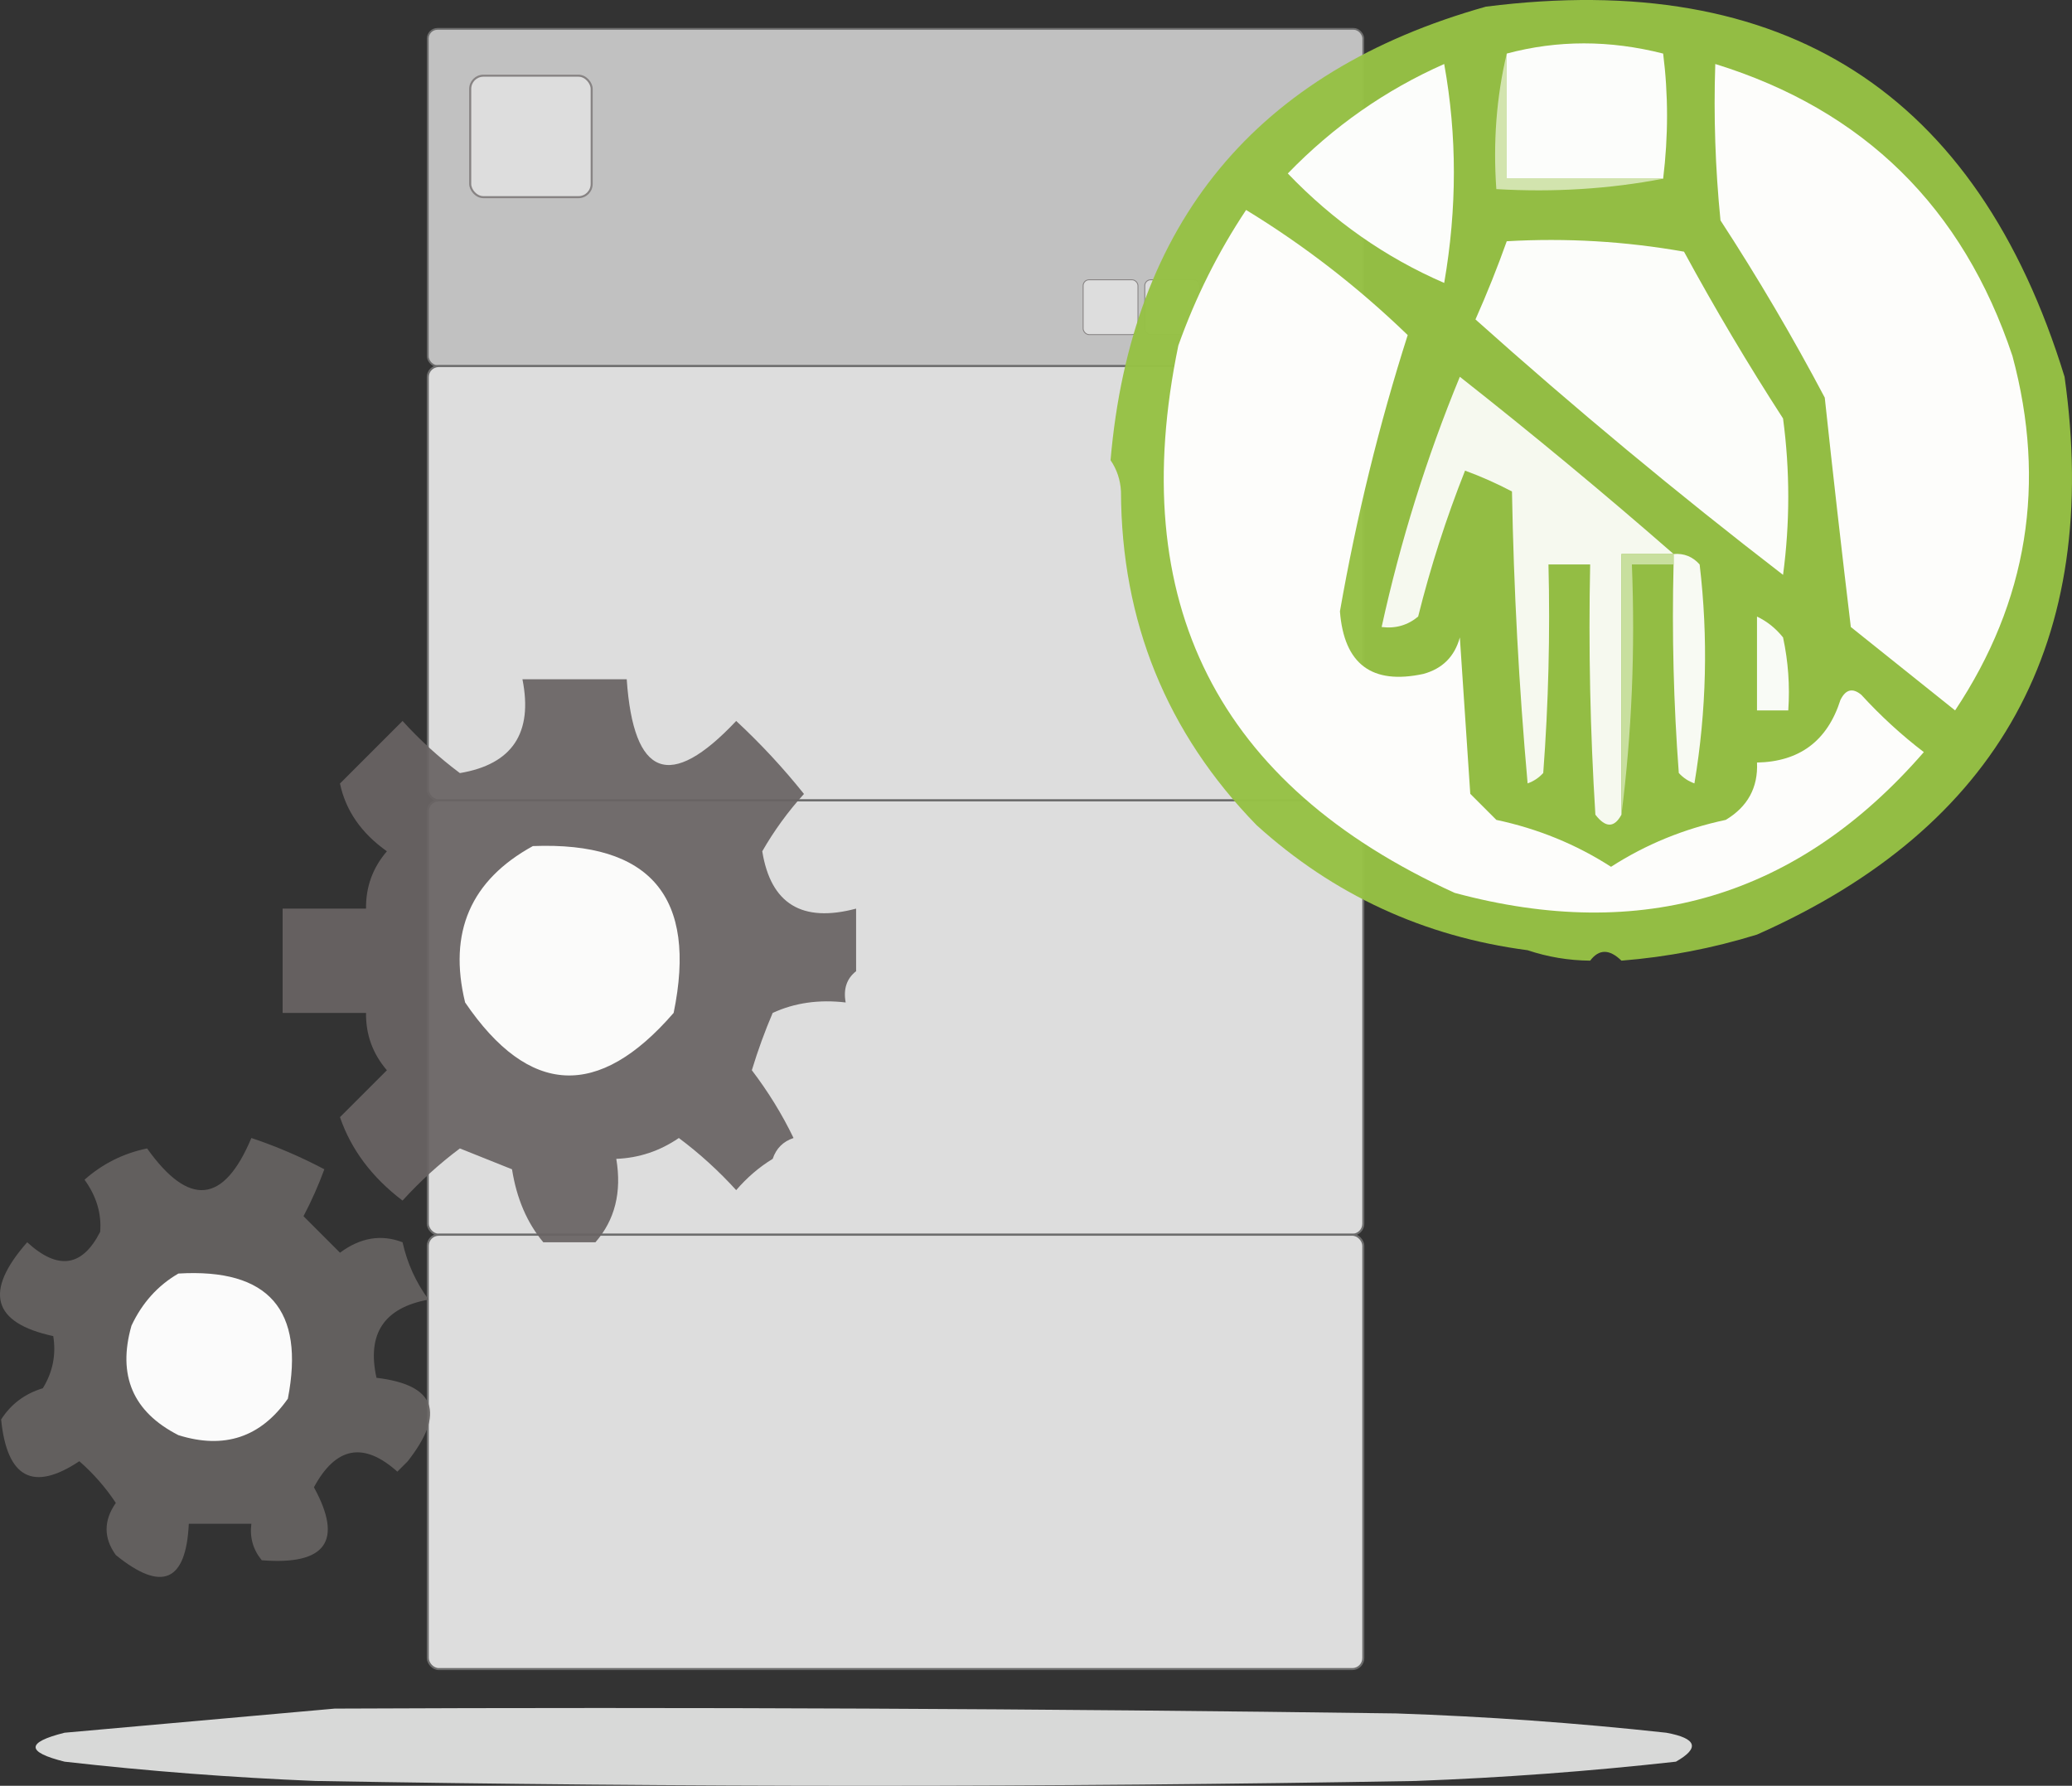
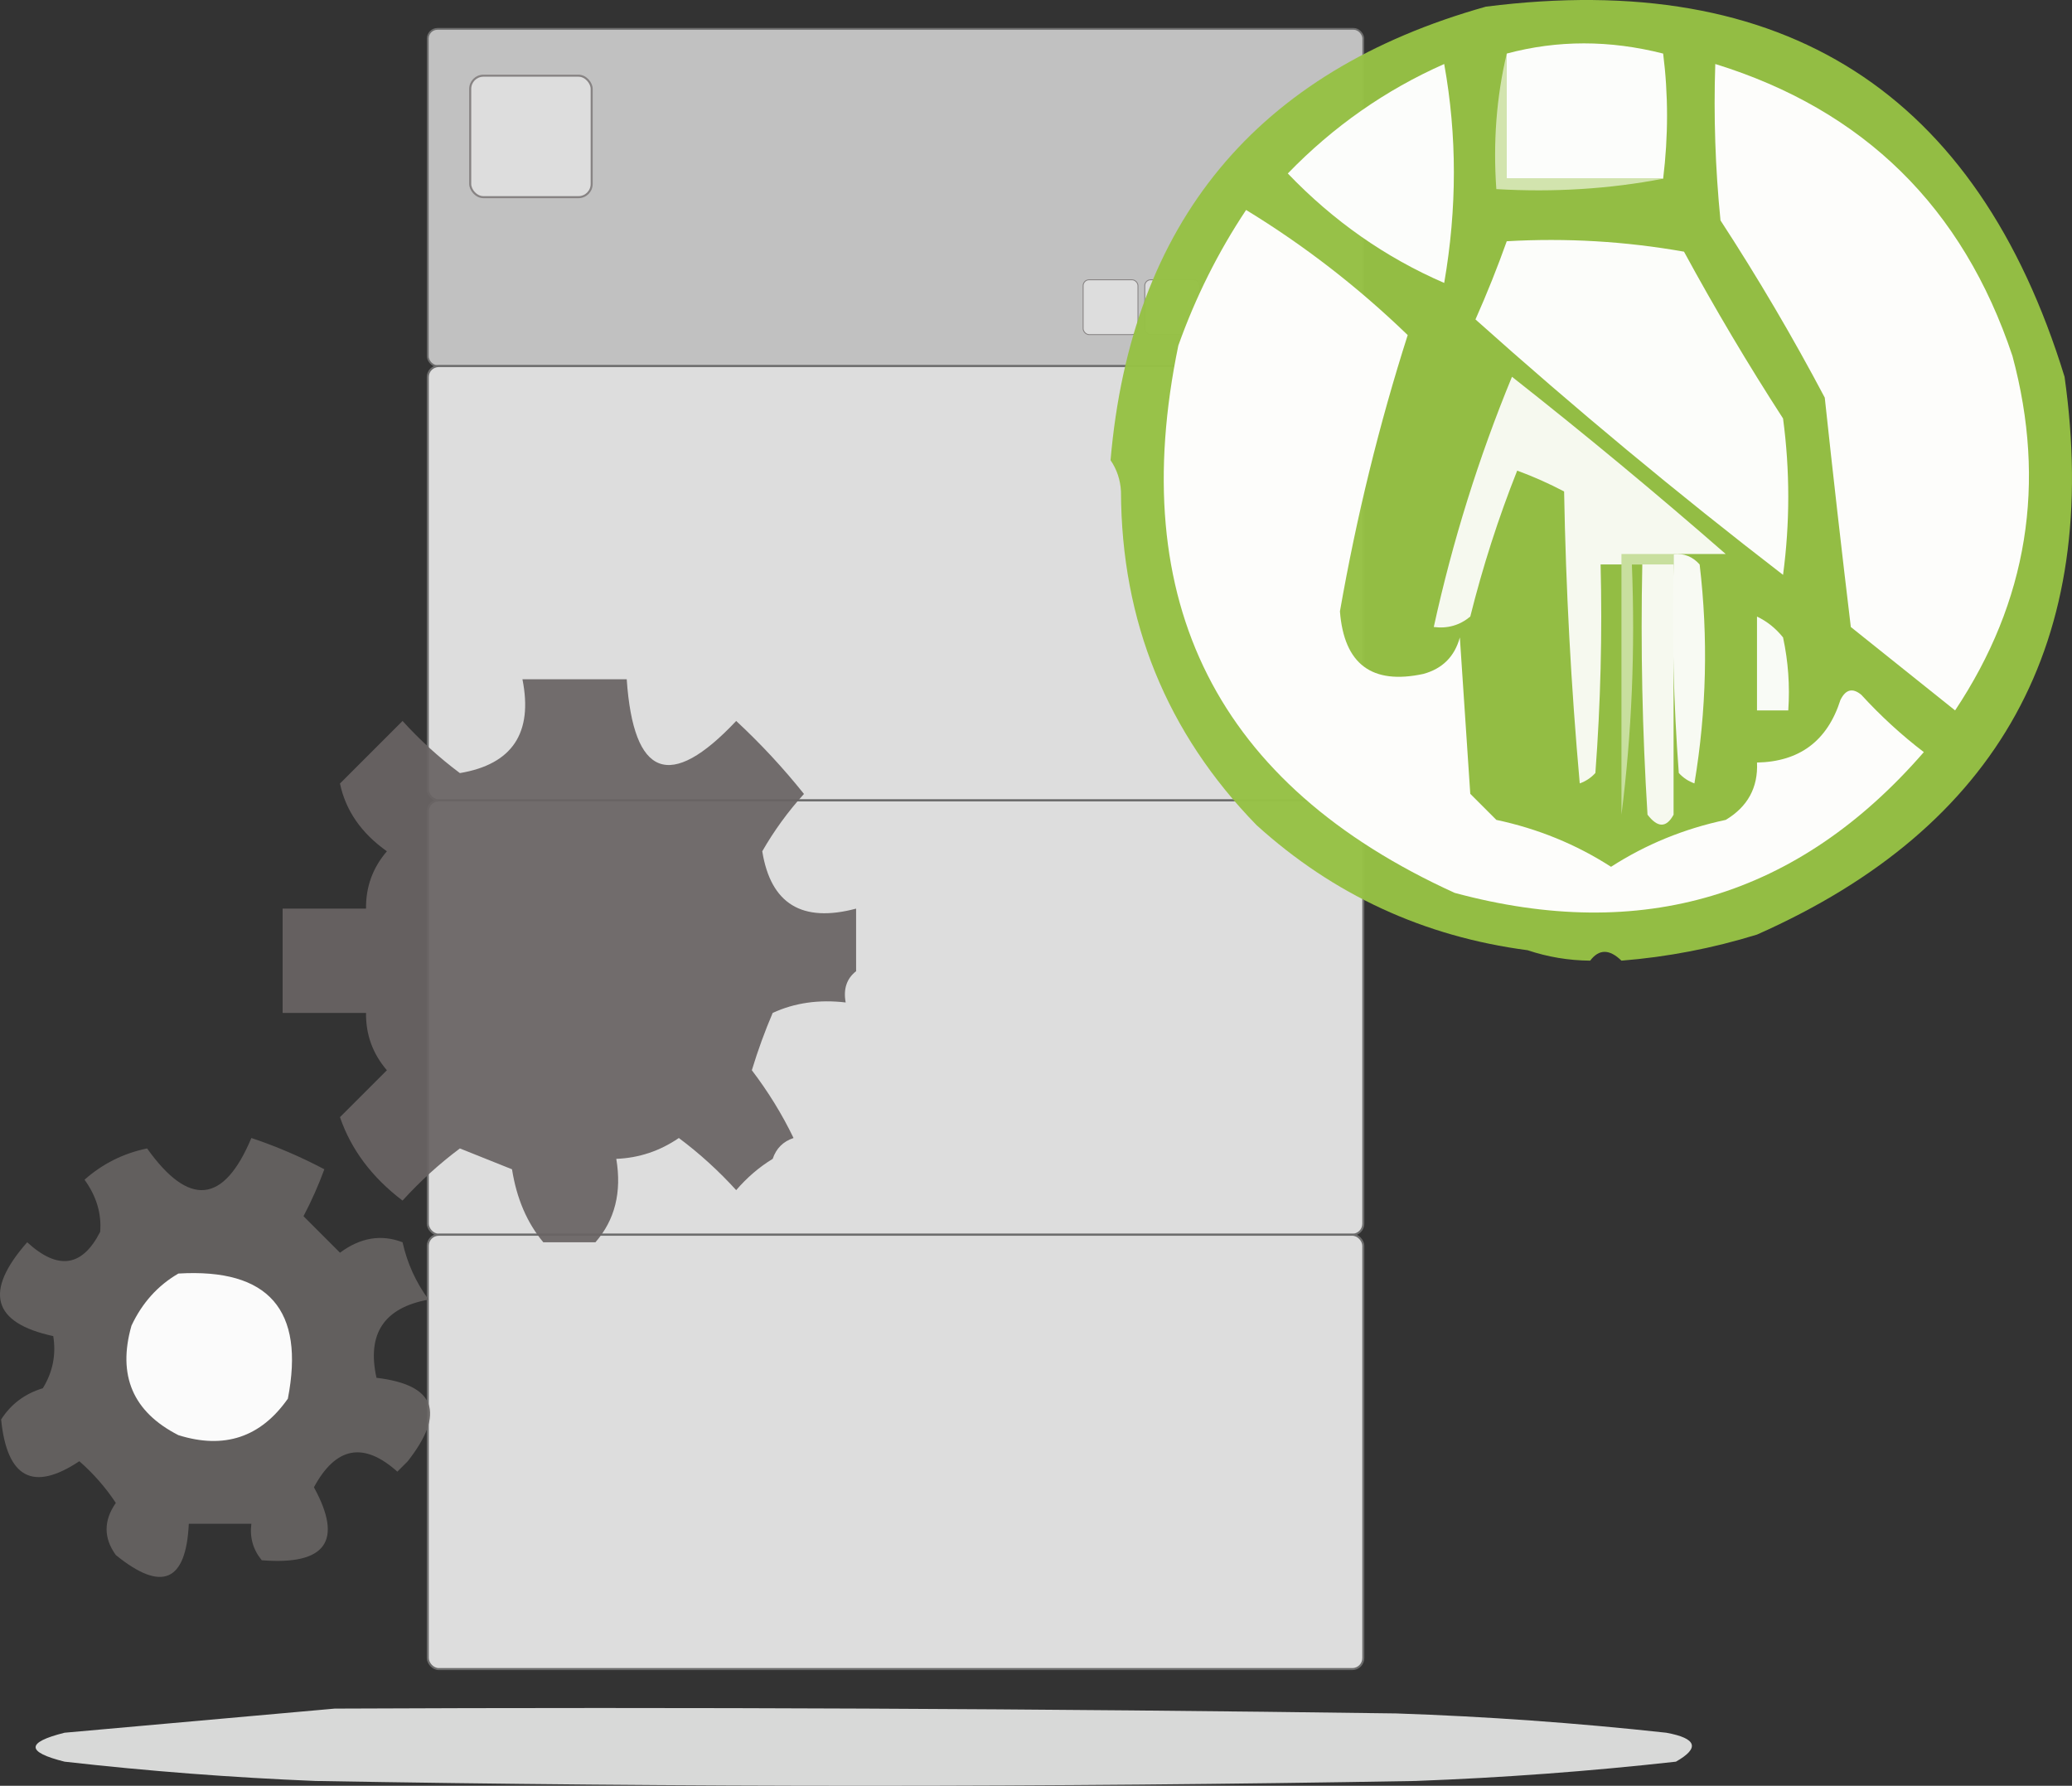
<svg xmlns="http://www.w3.org/2000/svg" id="Warstwa_1" data-name="Warstwa 1" viewBox="0 0 3047.62 2626.75">
  <rect x="0" y="0" width="3047.62" height="2626.75" fill="#333333" stroke="none" />
  <defs>
    <style>
      .cls-1 {
        fill: #fbfbfa;
      }

      .cls-1, .cls-2, .cls-3, .cls-4, .cls-5, .cls-6, .cls-7, .cls-8, .cls-9, .cls-10, .cls-11, .cls-12, .cls-13, .cls-14 {
        fill-rule: evenodd;
      }

      .cls-2 {
        fill: #96c245;
        opacity: .97;
      }

      .cls-2, .cls-7, .cls-10, .cls-11 {
        isolation: isolate;
      }

      .cls-3 {
        fill: #fbfbfb;
      }

      .cls-15 {
        fill: #c1c1c1;
        stroke-width: 2.61px;
      }

      .cls-15, .cls-16, .cls-17, .cls-18 {
        stroke-miterlimit: 10;
      }

      .cls-15, .cls-17 {
        stroke: #6d6d6d;
      }

      .cls-4 {
        fill: #f6f9ef;
      }

      .cls-5 {
        fill: #fdfdfb;
      }

      .cls-6 {
        fill: #c8df9e;
      }

      .cls-7 {
        fill: #696564;
        opacity: .88;
      }

      .cls-16 {
        stroke-width: 3px;
      }

      .cls-16, .cls-17, .cls-18 {
        fill: #ddd;
      }

      .cls-16, .cls-18 {
        stroke: #878383;
      }

      .cls-8 {
        fill: #f8faf3;
      }

      .cls-9 {
        fill: #fcfdfa;
      }

      .cls-17 {
        stroke-width: 2.96px;
      }

      .cls-10 {
        fill: #e8e9e8;
        opacity: .91;
      }

      .cls-11 {
        fill: #696464;
        opacity: .93;
      }

      .cls-12 {
        fill: #fcfdfb;
      }

      .cls-18 {
        stroke-width: 1.35px;
      }

      .cls-13 {
        fill: #f9fbf6;
      }

      .cls-14 {
        fill: #d2e4ae;
      }
    </style>
  </defs>
  <g>
    <rect class="cls-15" x="629.22" y="42.45" width="1376" height="496" rx="14.29" ry="14.29" />
    <rect class="cls-17" x="629.22" y="538.45" width="1376" height="638.87" rx="16.21" ry="16.21" />
    <rect class="cls-17" x="629.22" y="1177.32" width="1376" height="638.87" rx="16.21" ry="16.21" />
    <rect class="cls-17" x="629.22" y="1816.19" width="1376" height="638.87" rx="16.21" ry="16.21" />
    <rect class="cls-16" x="691.61" y="111.34" width="178.67" height="178.67" rx="19.41" ry="19.41" />
    <rect class="cls-18" x="1869.46" y="411.49" width="80.67" height="80.67" rx="8.76" ry="8.76" />
    <rect class="cls-18" x="1778.46" y="411.49" width="80.67" height="80.67" rx="8.76" ry="8.76" />
    <rect class="cls-18" x="1683.79" y="411.49" width="80.67" height="80.67" rx="8.76" ry="8.76" />
    <rect class="cls-18" x="1593.13" y="411.49" width="80.67" height="80.67" rx="8.76" ry="8.76" />
  </g>
  <path class="cls-10" d="M492.35,2513.2c520.4-2.37,1040.78,0,1561.13,7.1,132.84,4.5,265.29,13.96,397.38,28.38,44.96,8.26,49.69,22.45,14.19,42.58-127.36,14.18-255.09,23.63-383.19,28.38-539.3,9.47-1078.6,9.47-1617.9,0-123.36-5.02-246.36-14.49-368.99-28.38-56.77-14.19-56.77-28.38,0-42.58,134.61-12.11,267.07-23.94,397.38-35.48Z" />
  <path class="cls-2" d="M2384.92,1413.03c-17.67-17.25-33-17.25-46.01,0-31.67-.26-62.34-5.37-92.02-15.34-152.55-20.06-285.46-81.4-398.73-184.03-132.27-135.94-198.72-299.52-199.37-490.75-.87-17.01-5.98-32.34-15.34-46.01,30.35-349.82,214.38-572.2,552.09-667.11,438.78-55.63,722.49,125.84,851.14,544.43,54.72,389.14-96.1,662.63-452.41,820.47-65.24,20.15-131.69,32.93-199.37,38.34Z" />
  <path class="cls-12" d="M2446.26,262.83h-230.04V78.8c74.69-20,151.37-20,230.04,0,7.64,60.19,7.64,121.54,0,184.03Z" />
  <path class="cls-12" d="M2124.21,94.14c18.99,105.17,18.99,212.53,0,322.05-86.28-37.35-162.96-91.03-230.04-161.03,66.97-69.13,143.65-122.8,230.04-161.03Z" />
  <path class="cls-5" d="M2522.94,94.14c218.46,67.65,364.15,210.79,437.07,429.41,50.46,187.23,22.34,361.04-84.35,521.42-51.11-40.9-102.24-81.79-153.36-122.69-13.51-112.36-26.29-224.83-38.34-337.39-47.25-89.43-98.38-176.33-153.36-260.71-7.65-76.51-10.21-153.19-7.67-230.04Z" />
  <path class="cls-11" d="M1259.21,1413.19v15.34c-13.86,10.87-18.98,26.21-15.34,46.01-39.25-4.63-75.03.49-107.35,15.34-11.6,27.09-21.82,55.21-30.67,84.35,24.07,31.58,44.52,64.81,61.34,99.68-15.34,5.11-25.56,15.34-30.67,30.67-19.85,12.11-37.74,27.45-53.68,46.01-25.82-28.39-53.94-53.95-84.35-76.68-27.96,19.13-58.63,29.35-92.02,30.67,8.21,49.05-2.01,89.94-30.67,122.69h-76.68c-23.95-28.7-39.28-64.49-46.01-107.35-25.56-10.22-51.12-20.45-76.68-30.67-30.41,22.73-58.53,48.29-84.35,76.68-45.01-34.15-75.68-75.05-92.02-122.69,23-23,46.01-46.01,69.01-69.01-20.88-24.3-31.1-52.41-30.67-84.35h-122.69v-153.36h122.69c-.43-31.94,9.8-60.05,30.67-84.35-37.63-26.69-60.63-59.91-69.01-99.68l92.02-92.02c25.82,28.39,53.94,53.95,84.35,76.68,77.1-12.96,107.77-58.96,92.02-138.02h153.36c9.95,144.39,63.63,164.83,161.03,61.34,36.05,33.48,69.27,69.26,99.68,107.35-23.64,26.13-44.08,54.25-61.34,84.35,12.47,77.38,58.48,105.49,138.02,84.35v76.68Z" />
  <path class="cls-14" d="M2216.22,78.8v184.03h230.04c-78.83,15.15-160.63,20.26-245.37,15.34-4.88-69.51.23-135.96,15.34-199.37Z" />
  <path class="cls-5" d="M1832.83,308.84c85.51,52.18,164.75,113.52,237.71,184.03-42.05,131.69-75.28,267.15-99.68,406.4,6.04,77.65,46.94,108.32,122.69,92.02,28.11-7.67,46.01-25.56,53.68-53.68,5.11,76.68,10.23,153.36,15.34,230.04,12.77,12.78,25.57,25.56,38.34,38.34,61.13,12.96,117.37,35.96,168.7,69.01,51.33-33.05,107.57-56.05,168.7-69.01,32.31-19.38,47.65-47.49,46.01-84.35,62.65-1.26,103.55-31.93,122.69-92.02,7.7-15.66,17.91-18.21,30.67-7.67,28.77,31.38,59.44,59.49,92.02,84.35-184.46,212.43-414.5,281.44-690.12,207.04-349.18-159.03-484.65-427.41-406.4-805.14,25.35-71.14,58.57-137.6,99.68-199.37Z" />
  <path class="cls-9" d="M2216.22,354.85c87.51-5.04,174.4.07,260.71,15.34,45.52,83.79,94.07,165.59,145.69,245.37,10.23,76.68,10.23,153.36,0,230.04-155.58-119.83-306.38-245.07-452.41-375.73,16.96-38.17,32.3-76.51,46.01-115.02Z" />
-   <path class="cls-1" d="M783.8,1244.49c173.1-6.66,242.11,75.13,207.04,245.37-110.52,127.67-212.76,122.56-306.72-15.34-25.06-103.13,8.16-179.81,99.68-230.04Z" />
-   <path class="cls-4" d="M2461.6,814.93h-76.68v383.4c-10.57,19.53-23.36,19.53-38.34,0-7.67-122.58-10.21-245.27-7.67-368.06h-61.34c2.55,102.37,0,204.61-7.67,306.72-6.35,7.01-14.02,12.13-23,15.34-12.76-142.86-20.43-286-23-429.41-22.1-11.65-45.1-21.88-69.01-30.67-27.67,69.7-50.67,141.27-69.01,214.7-15.5,12.83-33.4,17.94-53.68,15.34,27.7-126.51,66.04-249.2,115.02-368.06,107.7,84.82,212.51,171.73,314.39,260.71Z" />
+   <path class="cls-4" d="M2461.6,814.93v383.4c-10.57,19.53-23.36,19.53-38.34,0-7.67-122.58-10.21-245.27-7.67-368.06h-61.34c2.55,102.37,0,204.61-7.67,306.72-6.35,7.01-14.02,12.13-23,15.34-12.76-142.86-20.43-286-23-429.41-22.1-11.65-45.1-21.88-69.01-30.67-27.67,69.7-50.67,141.27-69.01,214.7-15.5,12.83-33.4,17.94-53.68,15.34,27.7-126.51,66.04-249.2,115.02-368.06,107.7,84.82,212.51,171.73,314.39,260.71Z" />
  <path class="cls-8" d="M2461.6,814.93c15.27-1.32,28.05,3.8,38.34,15.34,12.74,107.71,10.18,215.07-7.67,322.05-8.99-3.21-16.65-8.32-23-15.34-7.67-102.11-10.21-204.35-7.67-306.72v-15.34Z" />
  <path class="cls-7" d="M369.73,1673.9c36.74,12.28,72.53,27.61,107.35,46.01-8.8,23.91-19.02,46.91-30.67,69.01,17.89,17.89,35.78,35.78,53.68,53.68,30.03-22.27,60.7-27.38,92.02-15.34,6.9,30.96,19.68,59.08,38.34,84.35-65.49,11.8-91.05,50.14-76.68,115.02,86.62,10.32,101.95,51.22,46.01,122.69-5.11,5.11-10.22,10.23-15.34,15.34-49.59-44.4-90.49-36.73-122.69,23,43.27,79.01,17.71,114.8-76.68,107.35-12.83-15.5-17.94-33.4-15.34-53.68h-92.02c-4.03,85.56-39.81,100.9-107.35,46.01-18.11-25.07-18.11-50.64,0-76.68-15.03-22.71-32.93-43.17-53.68-61.34-68,45.26-106.34,24.81-115.02-61.34,14.36-22.61,34.81-37.94,61.34-46.01,14.6-23.69,19.71-49.26,15.34-76.68-89.56-19.36-102.34-65.36-38.34-138.02,45.24,41.48,81.03,36.37,107.35-15.34,2.15-26.92-5.51-52.48-23-76.68,26.47-23.46,57.14-38.8,92.02-46.01,61.67,86.62,112.79,81.51,153.36-15.34Z" />
  <path class="cls-6" d="M2461.6,814.93v15.34h-61.34c5,125.51-.12,248.2-15.34,368.06v-383.4h76.68Z" />
  <path class="cls-13" d="M2584.29,906.94c14.69,6.94,27.48,17.17,38.34,30.67,7.62,35.42,10.17,71.21,7.67,107.35h-46.01v-138.02Z" />
  <path class="cls-3" d="M262.38,1873.27c132.69-7.89,186.37,53.46,161.03,184.03-39.9,56.93-93.58,74.81-161.03,53.68-66.88-34.14-89.88-87.81-69.01-161.03,15.72-33.54,38.72-59.1,69.01-76.68Z" />
</svg>